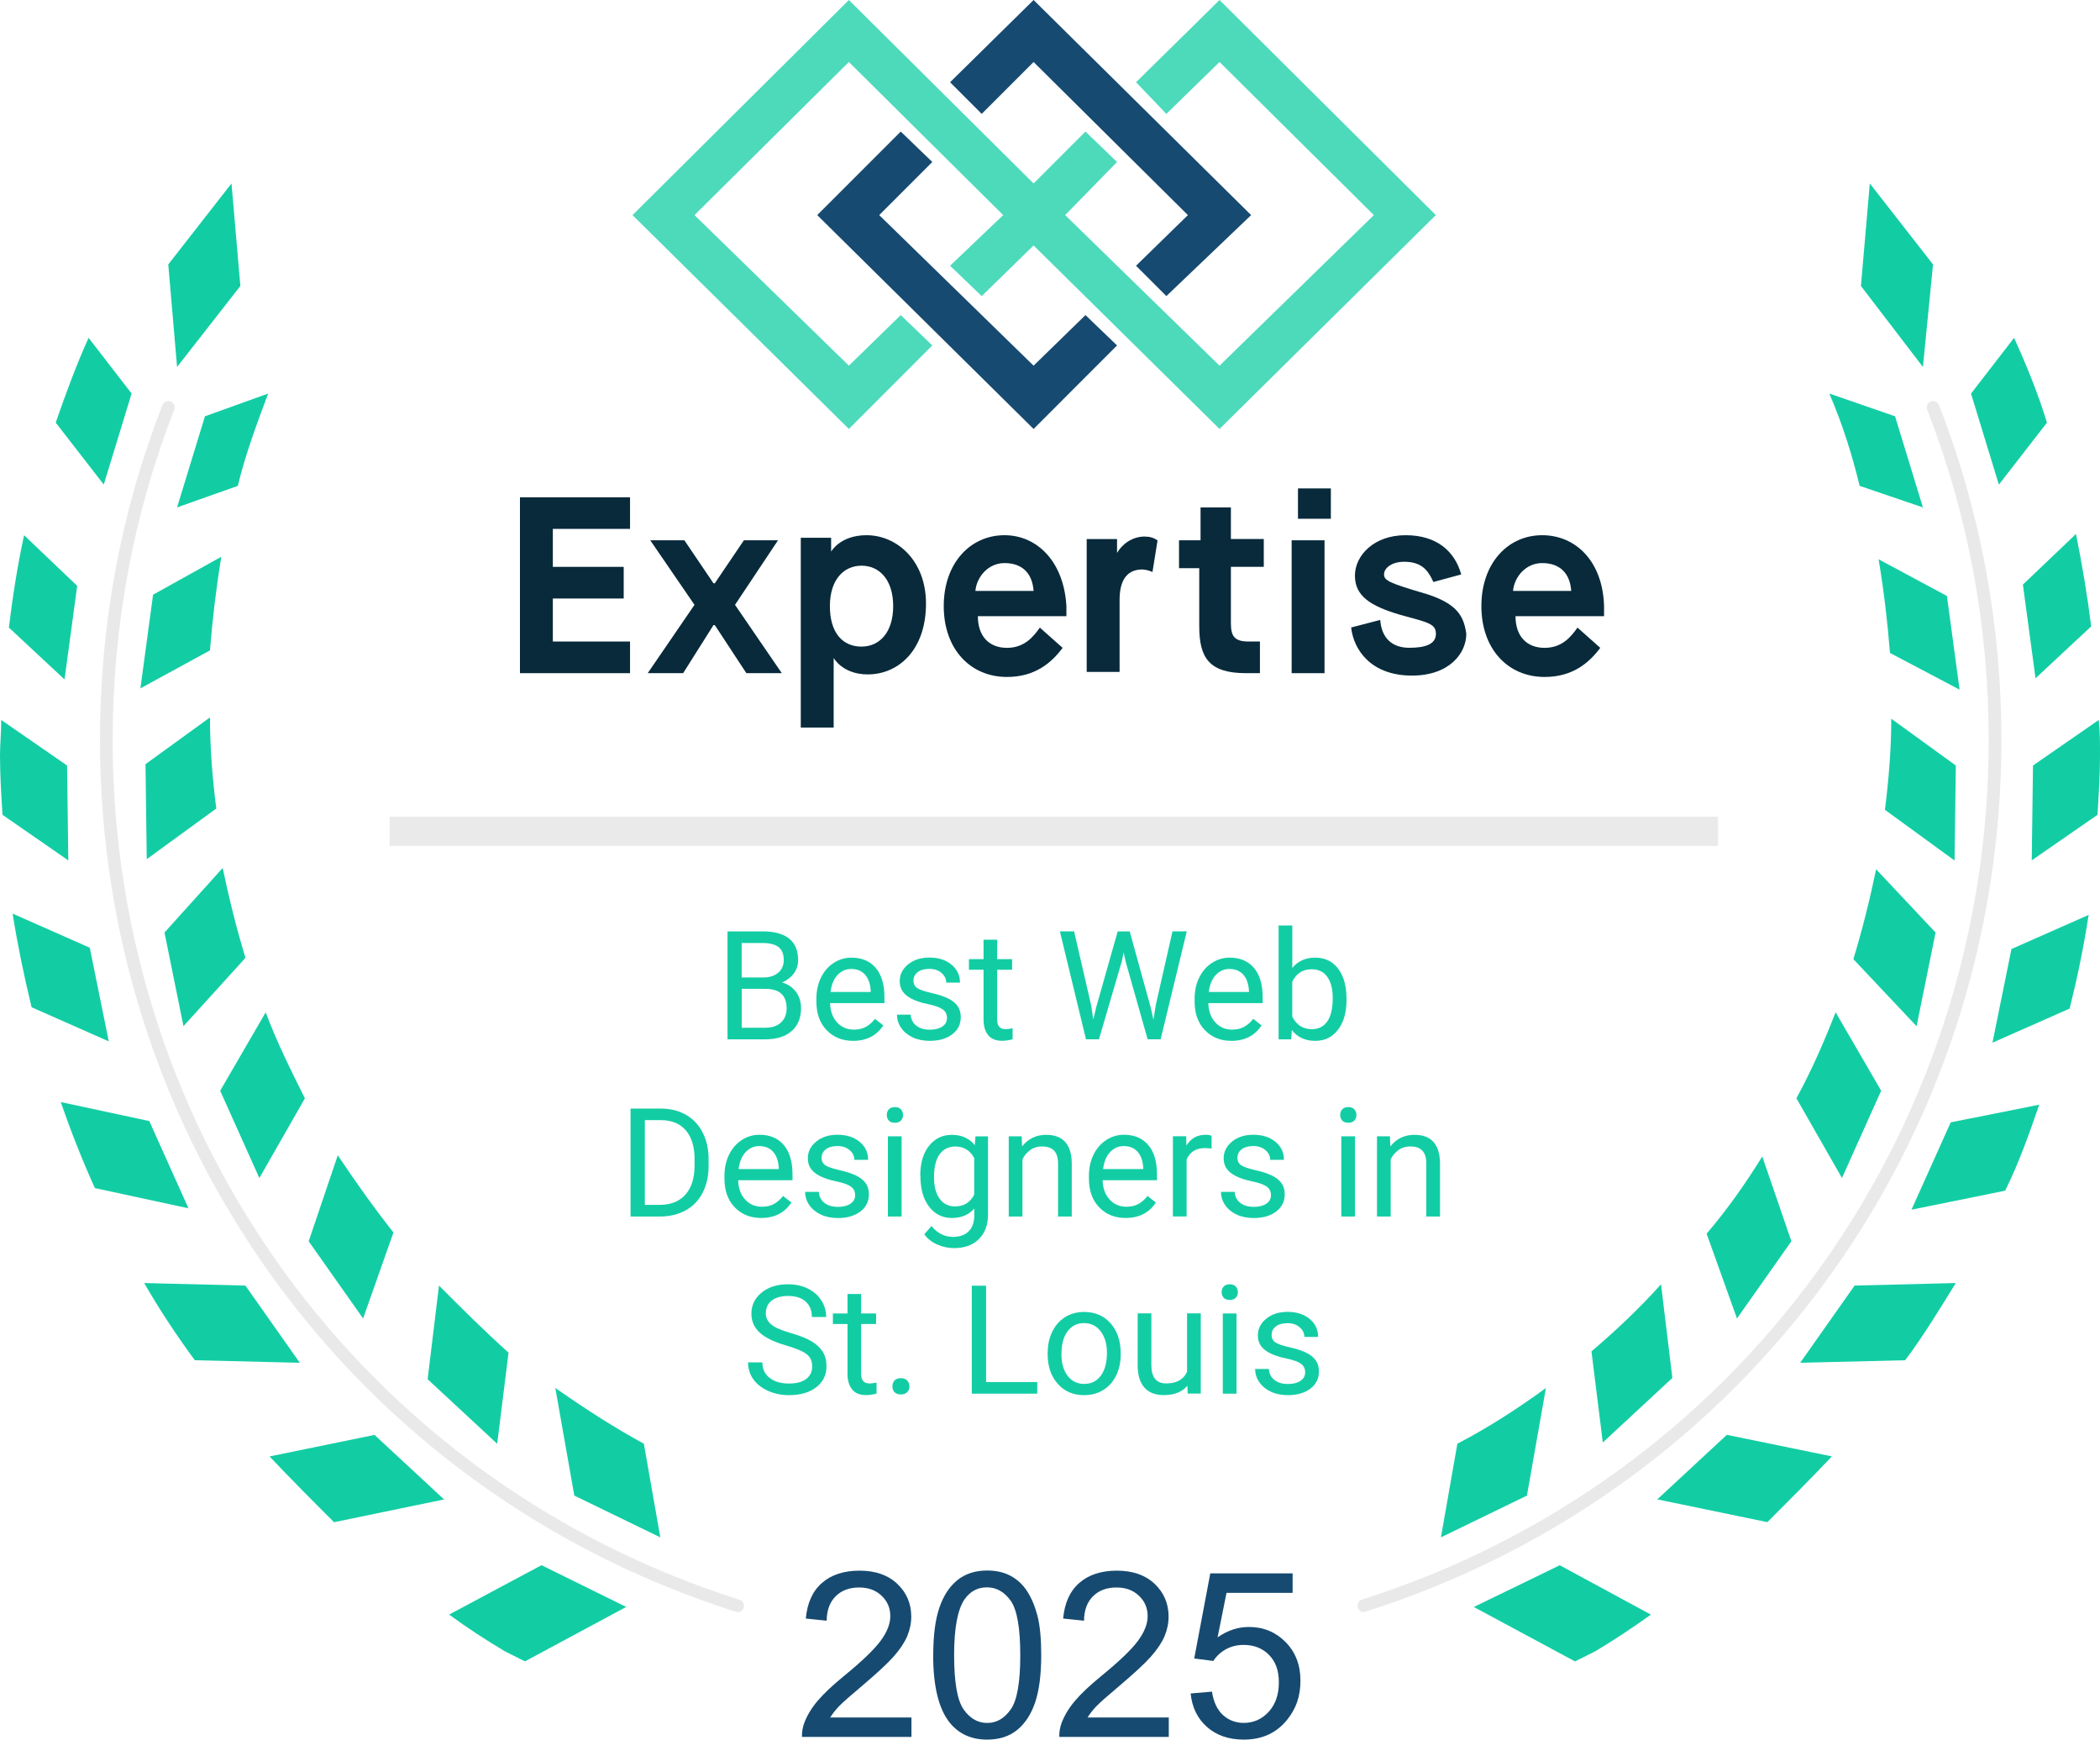
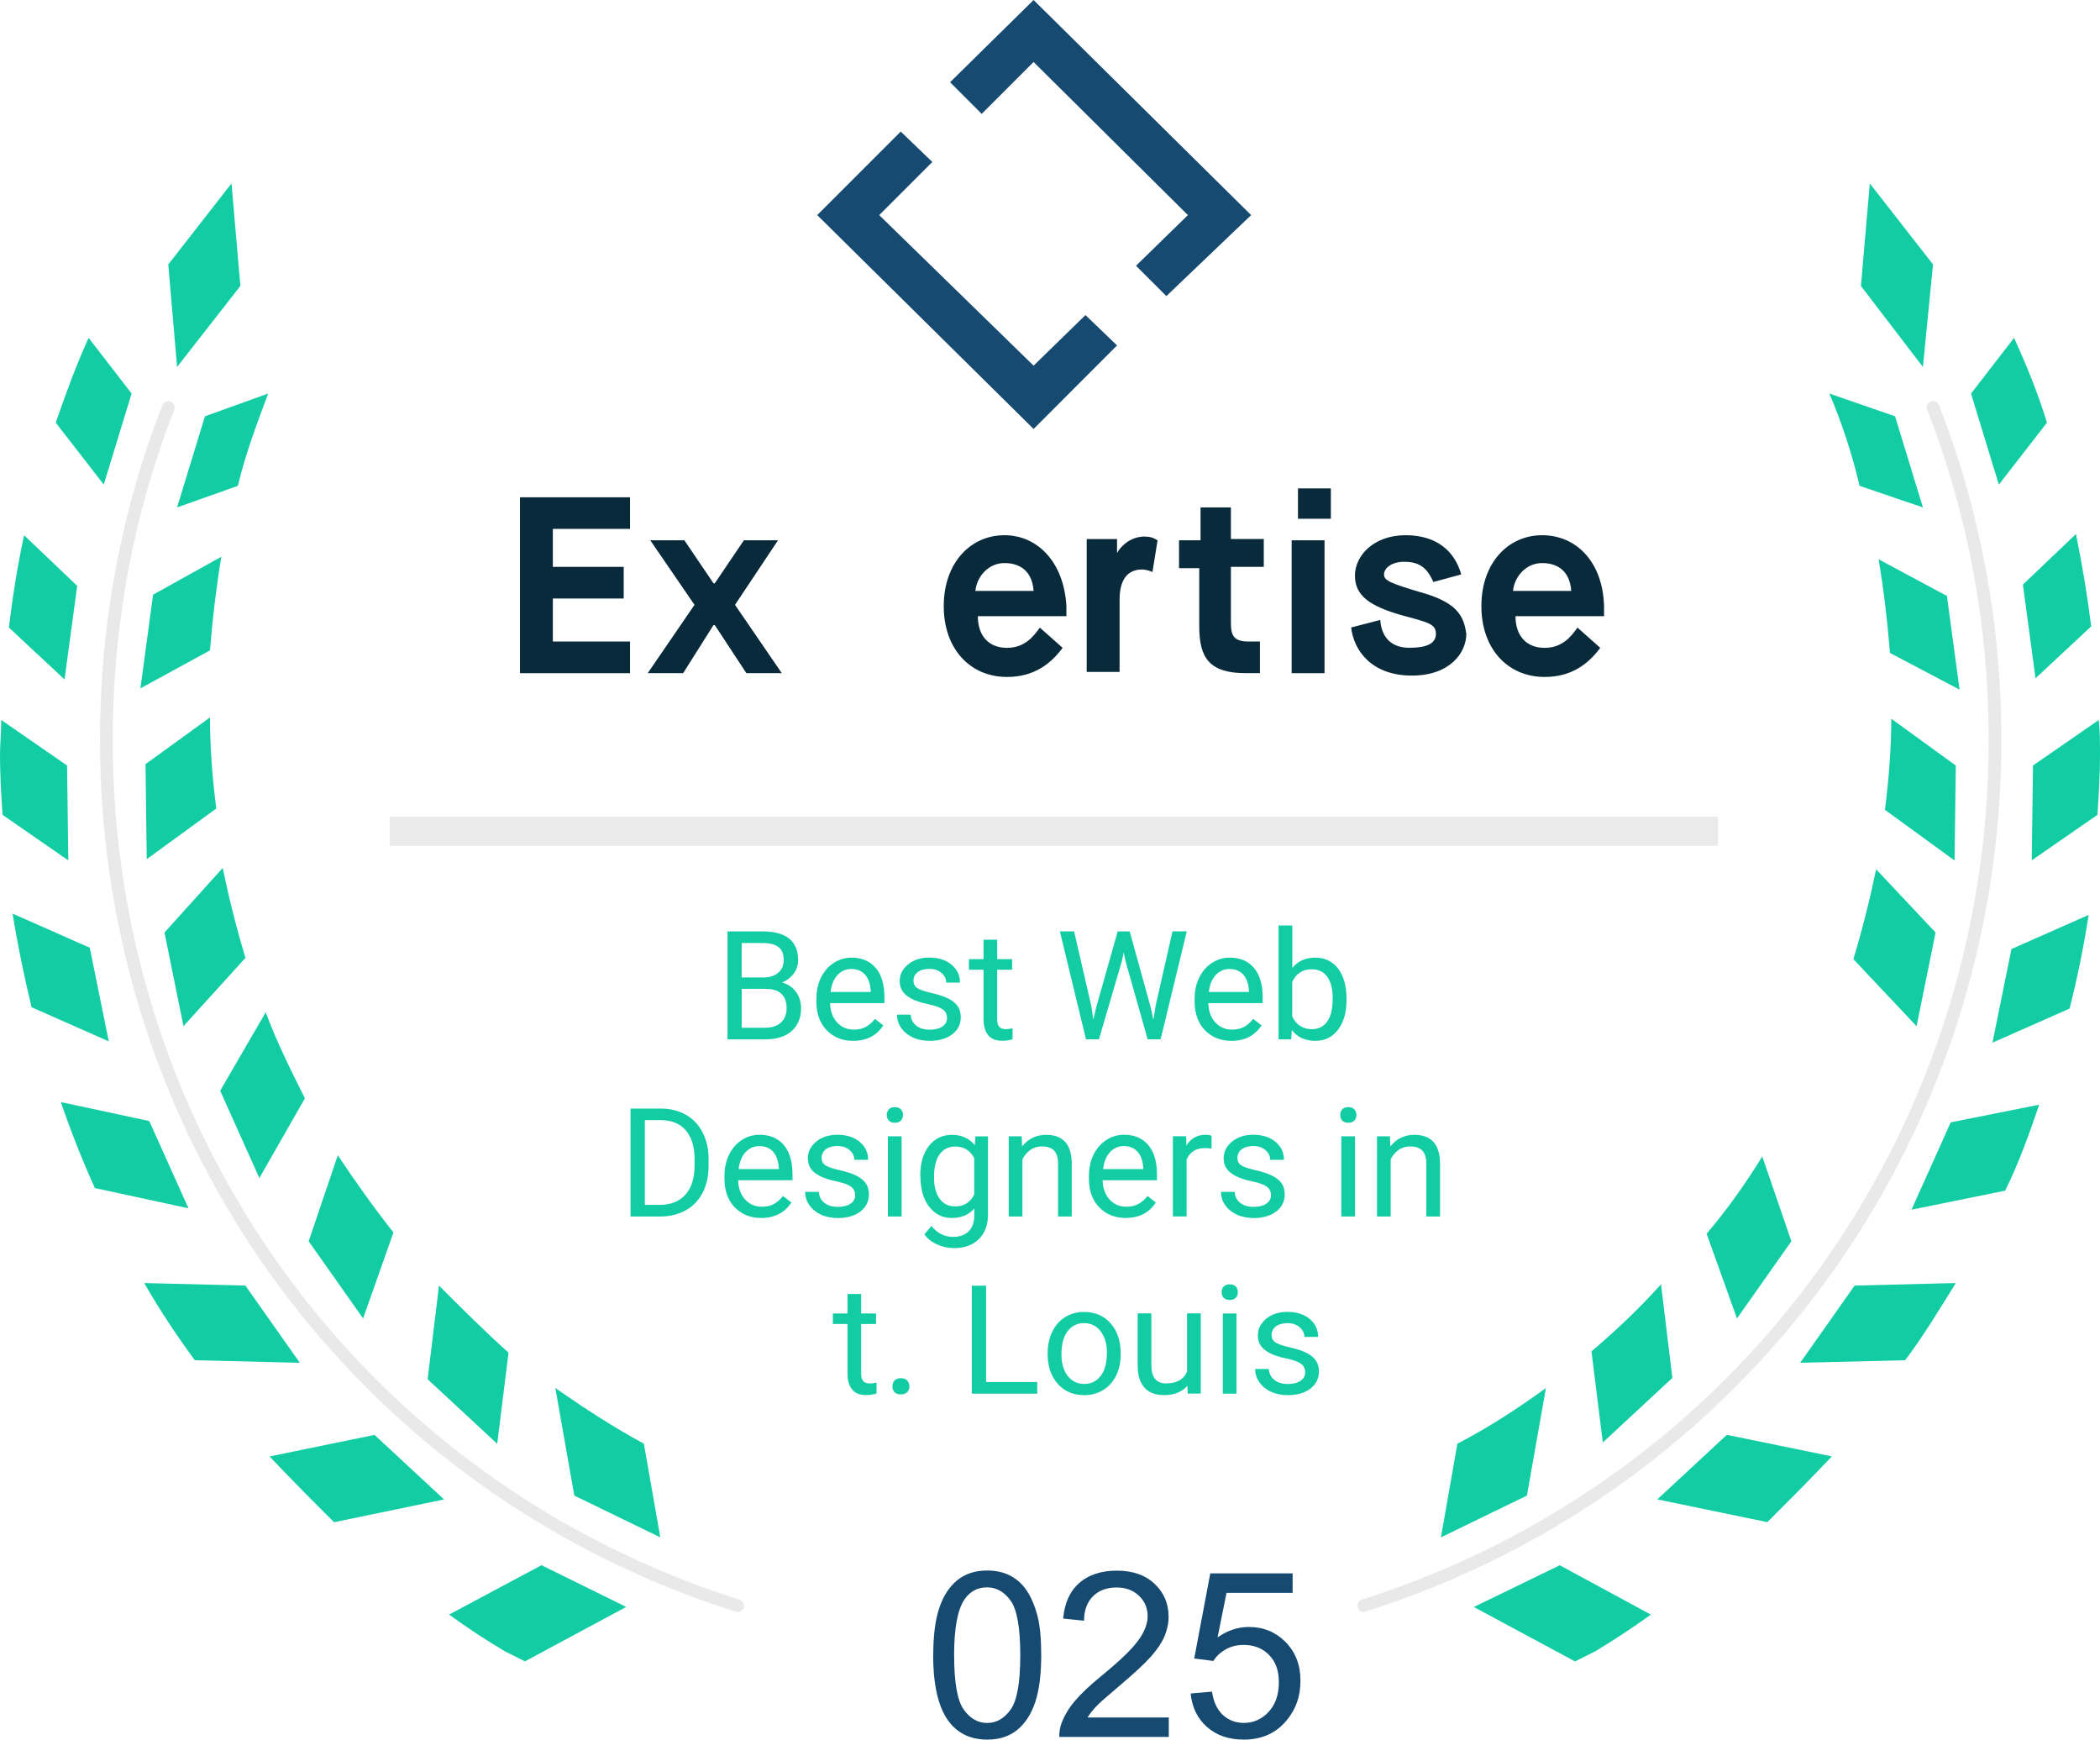
<svg xmlns="http://www.w3.org/2000/svg" id="Layer_2" data-name="Layer 2" viewBox="0 0 321.85 266.57">
  <defs>
    <style>
      .cls-1, .cls-2 {
        fill: #e2e2e2;
      }

      .cls-3, .cls-2 {
        isolation: isolate;
      }

      .cls-3, .cls-2, .cls-4 {
        opacity: .75;
      }

      .cls-3, .cls-5 {
        fill: #12cda4;
      }

      .cls-6 {
        fill: #164a71;
      }

      .cls-7 {
        fill: #082a3b;
      }
    </style>
  </defs>
  <g id="Layer_1-2" data-name="Layer 1">
    <g>
      <g>
        <polygon class="cls-5" points="27.14 56.23 36.84 43.82 35.48 28.11 25.79 40.52 27.14 56.23" />
        <path class="cls-5" d="M15.9,74.26l4.27-13.96-6.59-8.53c-1.94,4.27-3.49,8.53-5.04,12.99l7.37,9.5Z" />
        <path class="cls-5" d="M31.41,63.79l-4.27,13.96,9.31-3.3c1.16-4.85,2.91-9.5,4.65-14.15l-9.69,3.49Z" />
        <path class="cls-5" d="M9.89,104.12l1.94-14.35-8.14-7.76c-.97,4.46-1.74,9.31-2.33,14.15l8.53,7.95Z" />
        <path class="cls-5" d="M23.46,91.13l-1.94,14.35,10.66-5.82c.39-4.85.97-9.69,1.74-14.35l-10.47,5.82Z" />
        <path class="cls-5" d="M10.28,117.3L.19,110.32c0,1.94-.19,3.68-.19,5.43,0,2.91.19,6.2.39,9.11l10.08,6.98-.19-14.54Z" />
        <path class="cls-5" d="M22.3,117.11l.19,14.54,10.66-7.76c-.58-4.46-.97-9.31-.97-13.96l-9.89,7.17Z" />
        <path class="cls-5" d="M16.67,159.57l-2.91-14.35-11.83-5.23c.78,4.85,1.74,9.5,2.91,14.35l11.83,5.23Z" />
        <path class="cls-5" d="M25.21,142.89l2.91,14.35,9.5-10.47c-1.36-4.46-2.52-9.11-3.49-13.77l-8.92,9.89Z" />
-         <path class="cls-5" d="M28.89,185.16l-6.01-13.38-13.57-2.91c1.55,4.46,3.3,8.92,5.23,13.18l14.35,3.1Z" />
+         <path class="cls-5" d="M28.89,185.16l-6.01-13.38-13.57-2.91c1.55,4.46,3.3,8.92,5.23,13.18l14.35,3.1" />
        <path class="cls-5" d="M33.74,167.13l6.01,13.38,6.98-12.21c-2.13-4.27-4.27-8.53-6.01-13.18l-6.98,12.02Z" />
        <path class="cls-5" d="M45.95,208.82l-8.34-11.83-15.51-.39c2.33,4.07,5.04,8.14,7.76,11.83l16.09.39Z" />
        <path class="cls-5" d="M47.31,190.2l8.34,11.83,4.65-13.18c-2.91-3.68-5.82-7.76-8.53-11.83l-4.46,13.18Z" />
        <path class="cls-5" d="M51.19,233.25l16.87-3.49-10.66-9.89-16.09,3.3c3.3,3.49,6.59,6.79,9.89,10.08Z" />
        <path class="cls-5" d="M67.28,196.99l-1.74,14.35,10.66,9.89,1.74-13.96c-3.88-3.49-7.17-6.79-10.66-10.28Z" />
        <path class="cls-5" d="M82.98,239.84l-14.15,7.56c2.91,2.13,5.62,3.88,8.53,5.62l3.1,1.55,15.51-8.34-12.99-6.4Z" />
        <path class="cls-5" d="M88.02,229.17l13.18,6.4-2.52-14.35c-4.65-2.52-9.11-5.43-13.57-8.53l2.91,16.48Z" />
        <polygon class="cls-5" points="296.26 40.52 286.57 28.11 285.21 43.82 294.71 56.23 296.26 40.52" />
        <path class="cls-5" d="M302.08,60.3l4.27,13.96,7.37-9.5c-1.36-4.46-3.1-8.72-5.04-12.99l-6.59,8.53Z" />
        <path class="cls-5" d="M294.71,77.75l-4.27-13.96-10.08-3.49c1.94,4.46,3.49,9.31,4.65,14.15l9.69,3.3Z" />
        <path class="cls-5" d="M320.5,95.97c-.58-4.65-1.36-9.31-2.33-14.15l-8.14,7.76,1.94,14.35,8.53-7.95Z" />
        <path class="cls-5" d="M300.33,105.67l-1.94-14.35-10.47-5.62c.78,4.65,1.36,9.5,1.74,14.35l10.66,5.62Z" />
        <path class="cls-5" d="M311.38,131.84l10.08-6.98c.19-2.91.39-6.01.39-9.11,0-1.94,0-3.68-.19-5.43l-10.08,6.98-.19,14.54Z" />
        <path class="cls-5" d="M299.56,131.84l.19-14.54-9.89-7.17c0,4.65-.39,9.31-.97,13.96l10.66,7.76Z" />
        <path class="cls-5" d="M308.28,145.42l-2.91,14.35,11.83-5.23c1.16-4.65,2.13-9.31,2.91-14.35l-11.83,5.23Z" />
        <path class="cls-5" d="M293.74,157.24l2.91-14.35-9.11-9.69c-.97,4.65-2.13,9.31-3.49,13.77l9.69,10.28Z" />
        <path class="cls-5" d="M298.97,171.98l-6.01,13.38,14.35-2.91c2.13-4.27,3.68-8.72,5.23-13.18l-13.57,2.71Z" />
-         <path class="cls-5" d="M282.3,180.51l6.01-13.38-6.98-12.02c-1.74,4.46-3.68,8.92-6.01,13.18l6.98,12.21Z" />
        <path class="cls-5" d="M284.24,196.99l-8.34,11.83,16.09-.39c2.91-3.88,5.23-7.76,7.76-11.83l-15.51.39Z" />
        <path class="cls-5" d="M266.21,202.03l8.34-11.83-4.46-12.99c-2.52,4.07-5.23,7.95-8.53,11.83l4.65,12.99Z" />
        <path class="cls-5" d="M280.75,223.16l-16.09-3.3-10.66,9.89,16.87,3.49c3.3-3.3,6.59-6.59,9.89-10.08Z" />
        <path class="cls-5" d="M243.91,207.07l1.74,13.96,10.66-9.89-1.74-14.35c-3.3,3.68-6.79,6.98-10.66,10.28Z" />
        <path class="cls-5" d="M239.06,239.84l-13.18,6.4,15.51,8.34,3.1-1.55c2.91-1.74,5.82-3.68,8.53-5.62l-13.96-7.56Z" />
        <path class="cls-5" d="M220.84,235.57l13.18-6.4,2.91-16.48c-4.27,3.1-8.72,6.01-13.57,8.53l-2.52,14.35Z" />
      </g>
      <rect class="cls-2" x="59.72" y="125.15" width="203.58" height="4.46" />
      <g class="cls-4">
        <path class="cls-1" d="M113.04,247.01c-.1,0-.2-.02-.29-.05C54.47,228.48,15.32,174.81,15.32,113.42c0-17.8,3.22-35.08,9.57-51.34.2-.5.76-.75,1.26-.55.5.2.75.76.55,1.26-6.26,16.04-9.43,33.08-9.43,50.64,0,60.54,38.61,113.47,96.07,131.7.51.16.79.71.63,1.22-.13.41-.51.68-.92.68Z" />
        <path class="cls-1" d="M209.01,247.01c-.41,0-.79-.26-.92-.68-.16-.51.12-1.06.63-1.22,57.47-18.23,96.07-71.16,96.07-131.7,0-17.56-3.18-34.6-9.43-50.64-.2-.5.05-1.06.55-1.26.5-.19,1.06.05,1.26.55,6.35,16.27,9.57,33.54,9.57,51.34,0,61.39-39.15,115.06-97.43,133.54-.1.03-.2.05-.29.05Z" />
      </g>
      <g>
        <g>
          <polygon class="cls-6" points="158.41 9.5 182.06 32.96 174.11 40.72 178.76 45.37 191.75 32.96 158.41 0 145.61 12.6 150.46 17.45 158.41 9.5" />
-           <polygon class="cls-3" points="174.11 12.6 178.76 17.45 186.91 9.5 210.56 32.96 186.91 56.03 163.25 32.96 171.2 24.82 166.36 20.16 158.41 28.11 130.1 0 96.94 32.96 130.1 65.73 142.89 52.93 138.05 48.28 130.1 56.03 106.44 32.96 130.1 9.5 153.75 32.96 145.61 40.72 150.46 45.37 158.41 37.61 186.91 65.73 220.06 32.96 186.91 0 174.11 12.6" />
          <polygon class="cls-6" points="158.41 56.03 134.75 32.96 142.89 24.82 138.05 20.16 125.25 32.96 158.41 65.73 171.2 52.93 166.36 48.28 158.41 56.03" />
        </g>
        <g>
          <path class="cls-7" d="M188.65,77.75h-4.65v5.04h-3.3v4.27h3.1v8.92c0,4.85,1.55,7.17,7.17,7.17h2.13v-4.85h-1.74c-2.33,0-2.71-.97-2.71-2.91v-8.53h5.04v-4.27h-5.04v-4.85Z" />
          <rect class="cls-7" x="198.93" y="74.84" width="5.04" height="4.65" />
          <rect class="cls-7" x="197.96" y="82.79" width="5.04" height="20.36" />
          <path class="cls-7" d="M218.32,90.93c-5.23-1.55-6.2-1.94-6.2-2.91s1.16-1.94,3.1-1.94c2.71,0,3.68,1.36,4.46,3.1l4.27-1.16c-.97-3.49-3.68-6.01-8.53-6.01s-7.76,3.1-7.76,6.2,2.33,4.65,6.98,6.01c4.27,1.16,5.43,1.36,5.43,2.91s-1.55,2.13-4.07,2.13c-2.71,0-4.27-1.55-4.46-4.27l-4.46,1.16c.39,3.49,3.1,7.37,9.31,7.37,5.82,0,8.34-3.49,8.34-6.4-.39-2.71-1.36-4.65-6.4-6.2Z" />
          <path class="cls-7" d="M236.35,82.01c-5.23,0-9.31,4.27-9.31,10.86s4.07,10.86,9.69,10.86c4.27,0,6.79-2.13,8.53-4.46l-3.49-3.1c-.97,1.36-2.33,3.1-5.04,3.1s-4.46-1.74-4.46-4.85h13.57v-1.55c-.19-6.79-4.27-10.86-9.5-10.86ZM231.89,90.55c.19-2.13,1.94-4.27,4.46-4.27,2.71,0,4.27,1.55,4.46,4.27h-8.92Z" />
          <polygon class="cls-7" points="79.69 103.15 96.56 103.15 96.56 98.3 84.73 98.3 84.73 91.71 95.59 91.71 95.59 86.86 84.73 86.86 84.73 81.04 96.56 81.04 96.56 76.2 79.69 76.2 79.69 103.15" />
          <polygon class="cls-7" points="119.24 82.79 114.01 82.79 109.55 89.38 109.35 89.38 104.89 82.79 99.66 82.79 106.44 92.68 99.27 103.15 104.7 103.15 109.35 95.78 109.55 95.78 114.39 103.15 119.82 103.15 112.65 92.68 119.24 82.79" />
-           <path class="cls-7" d="M132.81,82.01c-4.07,0-5.43,2.52-5.43,2.52h0v-2.13h-4.65v29.08h5.04v-10.66h0s1.36,2.52,5.23,2.52c4.65,0,8.92-3.68,8.92-10.86,0-6.59-4.46-10.47-9.11-10.47ZM132.04,99.08c-2.91,0-4.85-2.13-4.85-6.2s2.13-6.2,4.85-6.2,4.85,2.13,4.85,6.2-2.13,6.2-4.85,6.2Z" />
          <path class="cls-7" d="M153.95,82.01c-5.23,0-9.31,4.27-9.31,10.86s4.07,10.86,9.69,10.86c4.27,0,6.79-2.13,8.53-4.46l-3.49-3.1c-.97,1.36-2.33,3.1-5.04,3.1s-4.46-1.74-4.46-4.85h13.57v-1.55c-.39-6.79-4.46-10.86-9.5-10.86ZM149.49,90.55c.19-2.13,1.94-4.27,4.46-4.27,2.71,0,4.27,1.55,4.46,4.27h-8.92Z" />
          <path class="cls-7" d="M175.47,82.21c-1.94,0-3.49,1.16-4.27,2.52h0v-2.13h-4.65v20.36h5.04v-11.05c0-3.3,1.36-4.65,3.49-4.65.39,0,1.16.19,1.55.39l.78-4.85c-.58-.39-1.16-.58-1.94-.58Z" />
        </g>
      </g>
      <g>
        <path class="cls-5" d="M111.5,159.26v-16.54h5.41c1.79,0,3.14.37,4.05,1.11.91.74,1.36,1.84,1.36,3.29,0,.77-.22,1.46-.66,2.05-.44.59-1.04,1.05-1.79,1.38.89.25,1.6.73,2.12,1.43.52.7.78,1.54.78,2.51,0,1.48-.48,2.65-1.44,3.5s-2.32,1.27-4.08,1.27h-5.74ZM113.68,149.78h3.29c.95,0,1.72-.24,2.29-.72.57-.48.86-1.13.86-1.95,0-.91-.27-1.57-.8-1.99-.53-.41-1.34-.62-2.42-.62h-3.23v5.27ZM113.68,151.53v5.95h3.6c1.01,0,1.82-.26,2.4-.79s.88-1.25.88-2.18c0-1.99-1.08-2.99-3.25-2.99h-3.64Z" />
        <path class="cls-5" d="M130.76,159.49c-1.67,0-3.02-.55-4.07-1.64s-1.57-2.56-1.57-4.39v-.39c0-1.22.23-2.31.7-3.27.47-.96,1.12-1.71,1.95-2.25s1.74-.81,2.72-.81c1.6,0,2.84.53,3.73,1.58s1.33,2.56,1.33,4.52v.87h-8.33c.03,1.21.38,2.19,1.06,2.94s1.54,1.12,2.58,1.12c.74,0,1.37-.15,1.89-.45s.97-.7,1.35-1.2l1.28,1c-1.03,1.58-2.58,2.37-4.64,2.37ZM130.5,148.47c-.85,0-1.56.31-2.14.93s-.93,1.48-1.07,2.6h6.16v-.16c-.06-1.07-.35-1.9-.86-2.48s-1.21-.88-2.09-.88Z" />
        <path class="cls-5" d="M145.14,156c0-.57-.21-1.01-.64-1.32s-1.17-.59-2.24-.81-1.91-.5-2.53-.82-1.09-.7-1.39-1.14-.45-.96-.45-1.57c0-1.01.43-1.86,1.28-2.56.85-.7,1.94-1.05,3.27-1.05,1.39,0,2.52.36,3.39,1.08.87.72,1.3,1.64,1.3,2.76h-2.11c0-.58-.24-1.07-.73-1.49s-1.1-.62-1.85-.62-1.36.17-1.79.5-.65.77-.65,1.31c0,.51.2.89.6,1.15s1.13.5,2.18.74,1.9.52,2.55.84,1.13.72,1.45,1.18.47,1.02.47,1.68c0,1.1-.44,1.98-1.32,2.64s-2.02.99-3.42.99c-.98,0-1.86-.17-2.61-.52s-1.35-.84-1.78-1.46-.64-1.3-.64-2.03h2.1c.04.7.32,1.26.85,1.68s1.22.62,2.08.62c.8,0,1.43-.16,1.91-.48s.72-.75.72-1.29Z" />
        <path class="cls-5" d="M152.83,143.99v2.98h2.29v1.62h-2.29v7.63c0,.49.1.86.31,1.11s.55.37,1.05.37c.24,0,.58-.05,1-.14v1.69c-.55.15-1.09.23-1.61.23-.94,0-1.65-.28-2.12-.85s-.72-1.37-.72-2.42v-7.62h-2.24v-1.62h2.24v-2.98h2.1Z" />
        <path class="cls-5" d="M167.24,154.05l.32,2.18.47-1.97,3.27-11.54h1.84l3.19,11.54.45,2,.35-2.23,2.57-11.32h2.19l-4.01,16.54h-1.99l-3.41-12.05-.26-1.26-.26,1.26-3.53,12.05h-1.99l-4-16.54h2.18l2.61,11.33Z" />
        <path class="cls-5" d="M188.73,159.49c-1.67,0-3.02-.55-4.07-1.64-1.05-1.09-1.57-2.56-1.57-4.39v-.39c0-1.22.23-2.31.7-3.27s1.12-1.71,1.95-2.25,1.74-.81,2.72-.81c1.6,0,2.84.53,3.73,1.58s1.33,2.56,1.33,4.52v.87h-8.33c.03,1.21.38,2.19,1.06,2.94.68.75,1.54,1.12,2.58,1.12.74,0,1.37-.15,1.89-.45s.97-.7,1.35-1.2l1.28,1c-1.03,1.58-2.58,2.37-4.64,2.37ZM188.47,148.47c-.85,0-1.56.31-2.14.93s-.93,1.48-1.07,2.6h6.16v-.16c-.06-1.07-.35-1.9-.86-2.48s-1.21-.88-2.09-.88Z" />
        <path class="cls-5" d="M206.37,153.25c0,1.88-.43,3.39-1.3,4.53s-2.02,1.71-3.48,1.71c-1.55,0-2.75-.55-3.6-1.65l-.1,1.42h-1.93v-17.45h2.1v6.51c.85-1.05,2.02-1.58,3.51-1.58s2.66.56,3.52,1.69c.85,1.13,1.28,2.67,1.28,4.64v.18ZM204.26,153.01c0-1.43-.28-2.54-.83-3.32s-1.35-1.17-2.39-1.17c-1.39,0-2.38.64-2.99,1.93v5.32c.64,1.29,1.65,1.93,3.01,1.93,1.01,0,1.79-.39,2.35-1.17s.84-1.95.84-3.52Z" />
        <path class="cls-5" d="M96.64,186.41v-16.54h4.67c1.44,0,2.71.32,3.82.95,1.11.64,1.96,1.54,2.56,2.72s.91,2.52.91,4.04v1.06c0,1.56-.3,2.93-.9,4.1s-1.46,2.08-2.58,2.7c-1.12.63-2.42.95-3.9.97h-4.58ZM98.83,171.65v12.97h2.29c1.68,0,2.99-.52,3.93-1.57.94-1.05,1.4-2.54,1.4-4.47v-.97c0-1.88-.44-3.34-1.32-4.38-.88-1.04-2.13-1.57-3.75-1.59h-2.54Z" />
        <path class="cls-5" d="M116.67,186.63c-1.67,0-3.02-.55-4.07-1.64s-1.57-2.56-1.57-4.39v-.39c0-1.22.23-2.31.7-3.27.47-.96,1.12-1.71,1.95-2.25s1.74-.81,2.72-.81c1.6,0,2.84.53,3.73,1.58.89,1.05,1.33,2.56,1.33,4.52v.87h-8.33c.03,1.21.38,2.19,1.06,2.94.68.75,1.54,1.12,2.58,1.12.74,0,1.37-.15,1.89-.45s.97-.7,1.35-1.2l1.28,1c-1.03,1.58-2.58,2.37-4.64,2.37ZM116.41,175.61c-.85,0-1.56.31-2.14.93-.58.62-.93,1.48-1.07,2.6h6.16v-.16c-.06-1.07-.35-1.9-.86-2.48s-1.21-.88-2.09-.88Z" />
        <path class="cls-5" d="M131.06,183.15c0-.57-.21-1.01-.64-1.32s-1.17-.59-2.24-.81-1.91-.5-2.53-.82-1.09-.7-1.39-1.14-.45-.96-.45-1.57c0-1.01.43-1.86,1.28-2.56s1.94-1.05,3.27-1.05c1.39,0,2.52.36,3.39,1.08s1.3,1.64,1.3,2.76h-2.11c0-.58-.24-1.07-.73-1.49s-1.1-.62-1.85-.62-1.36.17-1.79.5-.65.77-.65,1.31c0,.51.2.89.6,1.15s1.13.5,2.18.74,1.9.52,2.55.84c.65.33,1.13.72,1.45,1.18s.47,1.02.47,1.68c0,1.1-.44,1.98-1.32,2.64-.88.66-2.02.99-3.42.99-.98,0-1.86-.17-2.61-.52s-1.35-.84-1.78-1.46c-.43-.62-.64-1.3-.64-2.03h2.1c.04.7.32,1.26.85,1.68s1.22.62,2.08.62c.8,0,1.43-.16,1.91-.48s.72-.75.72-1.29Z" />
        <path class="cls-5" d="M135.91,170.85c0-.34.1-.63.31-.86s.52-.35.93-.35.72.12.93.35.32.52.32.86-.11.62-.32.85-.52.34-.93.34-.72-.11-.93-.34-.31-.51-.31-.85ZM138.18,186.41h-2.1v-12.29h2.1v12.29Z" />
        <path class="cls-5" d="M141.04,180.16c0-1.92.44-3.44,1.33-4.57.89-1.13,2.06-1.7,3.52-1.7s2.67.53,3.51,1.59l.1-1.36h1.92v12c0,1.59-.47,2.84-1.41,3.76-.94.92-2.21,1.37-3.8,1.37-.89,0-1.75-.19-2.6-.57s-1.5-.9-1.94-1.56l1.09-1.26c.9,1.11,2,1.67,3.31,1.67,1.02,0,1.82-.29,2.39-.86s.86-1.39.86-2.43v-1.06c-.84.97-1.99,1.45-3.44,1.45s-2.6-.58-3.49-1.74c-.89-1.16-1.33-2.74-1.33-4.74ZM143.15,180.4c0,1.39.28,2.47.85,3.27.57.79,1.36,1.19,2.39,1.19,1.33,0,2.3-.6,2.92-1.81v-5.61c-.64-1.17-1.61-1.76-2.9-1.76-1.02,0-1.82.4-2.4,1.19-.58.8-.86,1.97-.86,3.53Z" />
        <path class="cls-5" d="M156.58,174.11l.07,1.55c.94-1.18,2.17-1.77,3.68-1.77,2.6,0,3.91,1.47,3.93,4.4v8.12h-2.1v-8.13c0-.89-.21-1.54-.61-1.97-.4-.42-1.02-.64-1.86-.64-.68,0-1.28.18-1.79.55s-.92.84-1.2,1.43v8.76h-2.1v-12.29h1.99Z" />
        <path class="cls-5" d="M172.53,186.63c-1.67,0-3.02-.55-4.07-1.64-1.05-1.09-1.57-2.56-1.57-4.39v-.39c0-1.22.23-2.31.7-3.27.47-.96,1.12-1.71,1.95-2.25s1.74-.81,2.72-.81c1.6,0,2.84.53,3.73,1.58s1.33,2.56,1.33,4.52v.87h-8.33c.03,1.21.38,2.19,1.06,2.94s1.54,1.12,2.58,1.12c.74,0,1.37-.15,1.89-.45.52-.3.97-.7,1.35-1.2l1.28,1c-1.03,1.58-2.58,2.37-4.64,2.37ZM172.27,175.61c-.85,0-1.56.31-2.14.93s-.93,1.48-1.07,2.6h6.16v-.16c-.06-1.07-.35-1.9-.86-2.48s-1.21-.88-2.09-.88Z" />
        <path class="cls-5" d="M185.7,176c-.32-.05-.66-.08-1.03-.08-1.38,0-2.31.59-2.81,1.76v8.72h-2.1v-12.29h2.04l.03,1.42c.69-1.1,1.67-1.65,2.93-1.65.41,0,.72.05.93.16v1.95Z" />
        <path class="cls-5" d="M194.79,183.15c0-.57-.21-1.01-.64-1.32s-1.17-.59-2.24-.81-1.91-.5-2.53-.82-1.09-.7-1.39-1.14-.45-.96-.45-1.57c0-1.01.43-1.86,1.28-2.56s1.94-1.05,3.27-1.05c1.39,0,2.52.36,3.39,1.08s1.3,1.64,1.3,2.76h-2.11c0-.58-.24-1.07-.73-1.49s-1.1-.62-1.85-.62-1.36.17-1.79.5-.65.77-.65,1.31c0,.51.2.89.6,1.15s1.13.5,2.18.74,1.9.52,2.55.84c.65.33,1.13.72,1.45,1.18s.47,1.02.47,1.68c0,1.1-.44,1.98-1.32,2.64-.88.66-2.02.99-3.42.99-.98,0-1.86-.17-2.61-.52s-1.35-.84-1.78-1.46-.64-1.3-.64-2.03h2.1c.04.7.32,1.26.85,1.68s1.22.62,2.08.62c.8,0,1.43-.16,1.91-.48s.72-.75.72-1.29Z" />
        <path class="cls-5" d="M205.4,170.85c0-.34.1-.63.31-.86s.52-.35.93-.35.72.12.93.35.32.52.32.86-.11.62-.32.85-.52.34-.93.34-.72-.11-.93-.34-.31-.51-.31-.85ZM207.67,186.41h-2.1v-12.29h2.1v12.29Z" />
        <path class="cls-5" d="M213.02,174.11l.07,1.55c.94-1.18,2.17-1.77,3.68-1.77,2.6,0,3.91,1.47,3.93,4.4v8.12h-2.1v-8.13c0-.89-.21-1.54-.61-1.97s-1.02-.64-1.86-.64c-.68,0-1.28.18-1.79.55s-.92.84-1.2,1.43v8.76h-2.1v-12.29h1.99Z" />
-         <path class="cls-5" d="M120.52,206.18c-1.87-.54-3.23-1.2-4.08-1.98s-1.28-1.75-1.28-2.9c0-1.3.52-2.38,1.56-3.23,1.04-.85,2.4-1.28,4.06-1.28,1.14,0,2.15.22,3.04.66s1.58,1.05,2.07,1.82.73,1.62.73,2.53h-2.19c0-1-.32-1.79-.95-2.36s-1.53-.86-2.69-.86c-1.08,0-1.91.24-2.52.71-.6.47-.9,1.13-.9,1.97,0,.67.29,1.25.86,1.71.57.47,1.55.89,2.92,1.28,1.37.39,2.45.81,3.23,1.28s1.35,1.01,1.73,1.63.56,1.35.56,2.19c0,1.34-.52,2.41-1.57,3.22s-2.44,1.21-4.19,1.21c-1.14,0-2.2-.22-3.18-.65-.98-.44-1.74-1.03-2.28-1.79s-.8-1.62-.8-2.58h2.19c0,1,.37,1.79,1.11,2.37s1.72.87,2.96.87c1.15,0,2.03-.23,2.65-.7s.92-1.11.92-1.92-.28-1.44-.85-1.88-1.6-.88-3.09-1.31Z" />
        <path class="cls-5" d="M131.98,198.28v2.98h2.29v1.62h-2.29v7.63c0,.49.1.86.31,1.11s.55.37,1.05.37c.24,0,.58-.05,1-.14v1.69c-.55.15-1.09.23-1.61.23-.94,0-1.65-.28-2.12-.85s-.72-1.37-.72-2.42v-7.62h-2.24v-1.62h2.24v-2.98h2.1Z" />
        <path class="cls-5" d="M136.77,212.45c0-.36.11-.67.32-.91s.54-.36.97-.36.76.12.98.36.34.55.34.91-.11.64-.34.87-.55.35-.98.35-.76-.12-.97-.35-.32-.53-.32-.87Z" />
        <path class="cls-5" d="M151.13,211.77h7.84v1.78h-10.03v-16.54h2.19v14.76Z" />
        <path class="cls-5" d="M160.57,207.29c0-1.2.24-2.29.71-3.25.47-.96,1.13-1.7,1.98-2.23.84-.52,1.81-.78,2.89-.78,1.67,0,3.03.58,4.06,1.74s1.55,2.7,1.55,4.62v.15c0,1.2-.23,2.27-.69,3.22s-1.11,1.69-1.97,2.22c-.85.53-1.83.8-2.94.8-1.67,0-3.02-.58-4.05-1.74-1.03-1.16-1.55-2.69-1.55-4.6v-.15ZM162.68,207.54c0,1.36.32,2.46.95,3.28s1.48,1.24,2.54,1.24,1.92-.42,2.54-1.26c.63-.84.94-2.01.94-3.52,0-1.35-.32-2.44-.96-3.28s-1.49-1.26-2.55-1.26-1.87.41-2.51,1.24-.95,2.01-.95,3.54Z" />
        <path class="cls-5" d="M181.99,212.33c-.82.96-2.02,1.44-3.6,1.44-1.31,0-2.31-.38-2.99-1.14s-1.03-1.89-1.04-3.38v-8h2.1v7.94c0,1.86.76,2.79,2.27,2.79,1.61,0,2.67-.6,3.2-1.79v-8.94h2.1v12.29h-2l-.05-1.22Z" />
        <path class="cls-5" d="M187.23,198c0-.34.1-.63.31-.86s.52-.35.93-.35.72.12.93.35.32.52.32.86-.11.62-.32.85-.52.34-.93.34-.72-.11-.93-.34-.31-.51-.31-.85ZM189.51,213.55h-2.1v-12.29h2.1v12.29Z" />
        <path class="cls-5" d="M200.03,210.29c0-.57-.21-1.01-.64-1.32s-1.17-.59-2.24-.81-1.91-.5-2.53-.82-1.09-.7-1.39-1.14-.45-.96-.45-1.57c0-1.01.43-1.86,1.28-2.56s1.94-1.05,3.27-1.05c1.39,0,2.52.36,3.39,1.08.87.72,1.3,1.64,1.3,2.76h-2.11c0-.58-.24-1.07-.73-1.49s-1.1-.62-1.85-.62-1.36.17-1.79.5-.65.77-.65,1.31c0,.51.2.89.6,1.15s1.13.5,2.18.74,1.9.52,2.55.84,1.13.72,1.45,1.18.47,1.02.47,1.68c0,1.1-.44,1.98-1.32,2.64s-2.02.99-3.42.99c-.98,0-1.86-.17-2.61-.52s-1.35-.84-1.78-1.46c-.43-.62-.64-1.3-.64-2.03h2.1c.04.7.32,1.26.85,1.68s1.22.62,2.08.62c.8,0,1.43-.16,1.91-.48s.72-.75.72-1.29Z" />
      </g>
    </g>
    <g>
-       <path class="cls-6" d="M139.69,263.15v3h-16.78c-.02-.75.1-1.47.36-2.16.43-1.14,1.11-2.27,2.05-3.38.94-1.11,2.3-2.39,4.08-3.84,2.76-2.26,4.62-4.05,5.59-5.38.97-1.32,1.46-2.57,1.46-3.75,0-1.24-.44-2.28-1.33-3.12-.88-.85-2.03-1.27-3.45-1.27-1.5,0-2.7.45-3.6,1.35s-1.36,2.15-1.37,3.74l-3.2-.33c.22-2.39,1.04-4.21,2.48-5.46,1.43-1.25,3.35-1.88,5.77-1.88s4.36.68,5.78,2.03,2.13,3.02,2.13,5.02c0,1.02-.21,2.01-.62,3-.42.98-1.11,2.01-2.07,3.1s-2.57,2.57-4.81,4.47c-1.87,1.57-3.07,2.63-3.6,3.19-.53.56-.97,1.12-1.32,1.69h12.45Z" />
      <path class="cls-6" d="M143.03,253.62c0-3,.31-5.42.93-7.25.62-1.83,1.54-3.24,2.75-4.23,1.22-.99,2.75-1.49,4.6-1.49,1.36,0,2.56.27,3.58.82,1.03.55,1.88,1.34,2.54,2.37.67,1.03,1.19,2.29,1.58,3.77.38,1.48.57,3.48.57,6,0,2.98-.31,5.38-.92,7.21-.61,1.83-1.53,3.24-2.74,4.24-1.22,1-2.76,1.5-4.62,1.5-2.45,0-4.37-.88-5.77-2.63-1.67-2.11-2.51-5.55-2.51-10.32ZM146.23,253.62c0,4.17.49,6.94,1.46,8.32.97,1.38,2.18,2.07,3.61,2.07s2.63-.69,3.61-2.08c.98-1.38,1.46-4.16,1.46-8.31s-.49-6.96-1.46-8.33c-.98-1.37-2.19-2.06-3.64-2.06s-2.57.61-3.43,1.82c-1.07,1.55-1.61,4.4-1.61,8.57Z" />
      <path class="cls-6" d="M179.13,263.15v3h-16.78c-.02-.75.1-1.47.36-2.16.43-1.14,1.11-2.27,2.05-3.38.94-1.11,2.3-2.39,4.08-3.84,2.76-2.26,4.62-4.05,5.59-5.38.97-1.32,1.46-2.57,1.46-3.75,0-1.24-.44-2.28-1.33-3.12-.88-.85-2.03-1.27-3.45-1.27-1.5,0-2.7.45-3.6,1.35s-1.36,2.15-1.37,3.74l-3.2-.33c.22-2.39,1.04-4.21,2.48-5.46,1.43-1.25,3.35-1.88,5.77-1.88s4.36.68,5.78,2.03,2.13,3.02,2.13,5.02c0,1.02-.21,2.01-.62,3-.42.98-1.11,2.01-2.07,3.1s-2.57,2.57-4.81,4.47c-1.87,1.57-3.07,2.63-3.6,3.19-.53.56-.97,1.12-1.32,1.69h12.45Z" />
      <path class="cls-6" d="M182.48,259.49l3.27-.28c.24,1.59.81,2.79,1.69,3.59s1.95,1.2,3.19,1.2c1.5,0,2.77-.57,3.81-1.7,1.04-1.13,1.56-2.63,1.56-4.5s-.5-3.18-1.5-4.21c-1-1.03-2.31-1.54-3.92-1.54-1,0-1.91.23-2.72.68-.81.46-1.44,1.05-1.9,1.78l-2.93-.38,2.46-13.04h12.62v2.98h-10.13l-1.37,6.82c1.52-1.06,3.12-1.59,4.8-1.59,2.22,0,4.09.77,5.61,2.3s2.29,3.51,2.29,5.92-.67,4.28-2.01,5.96c-1.63,2.05-3.85,3.08-6.67,3.08-2.31,0-4.19-.65-5.65-1.94-1.46-1.29-2.29-3.01-2.5-5.14Z" />
    </g>
  </g>
</svg>